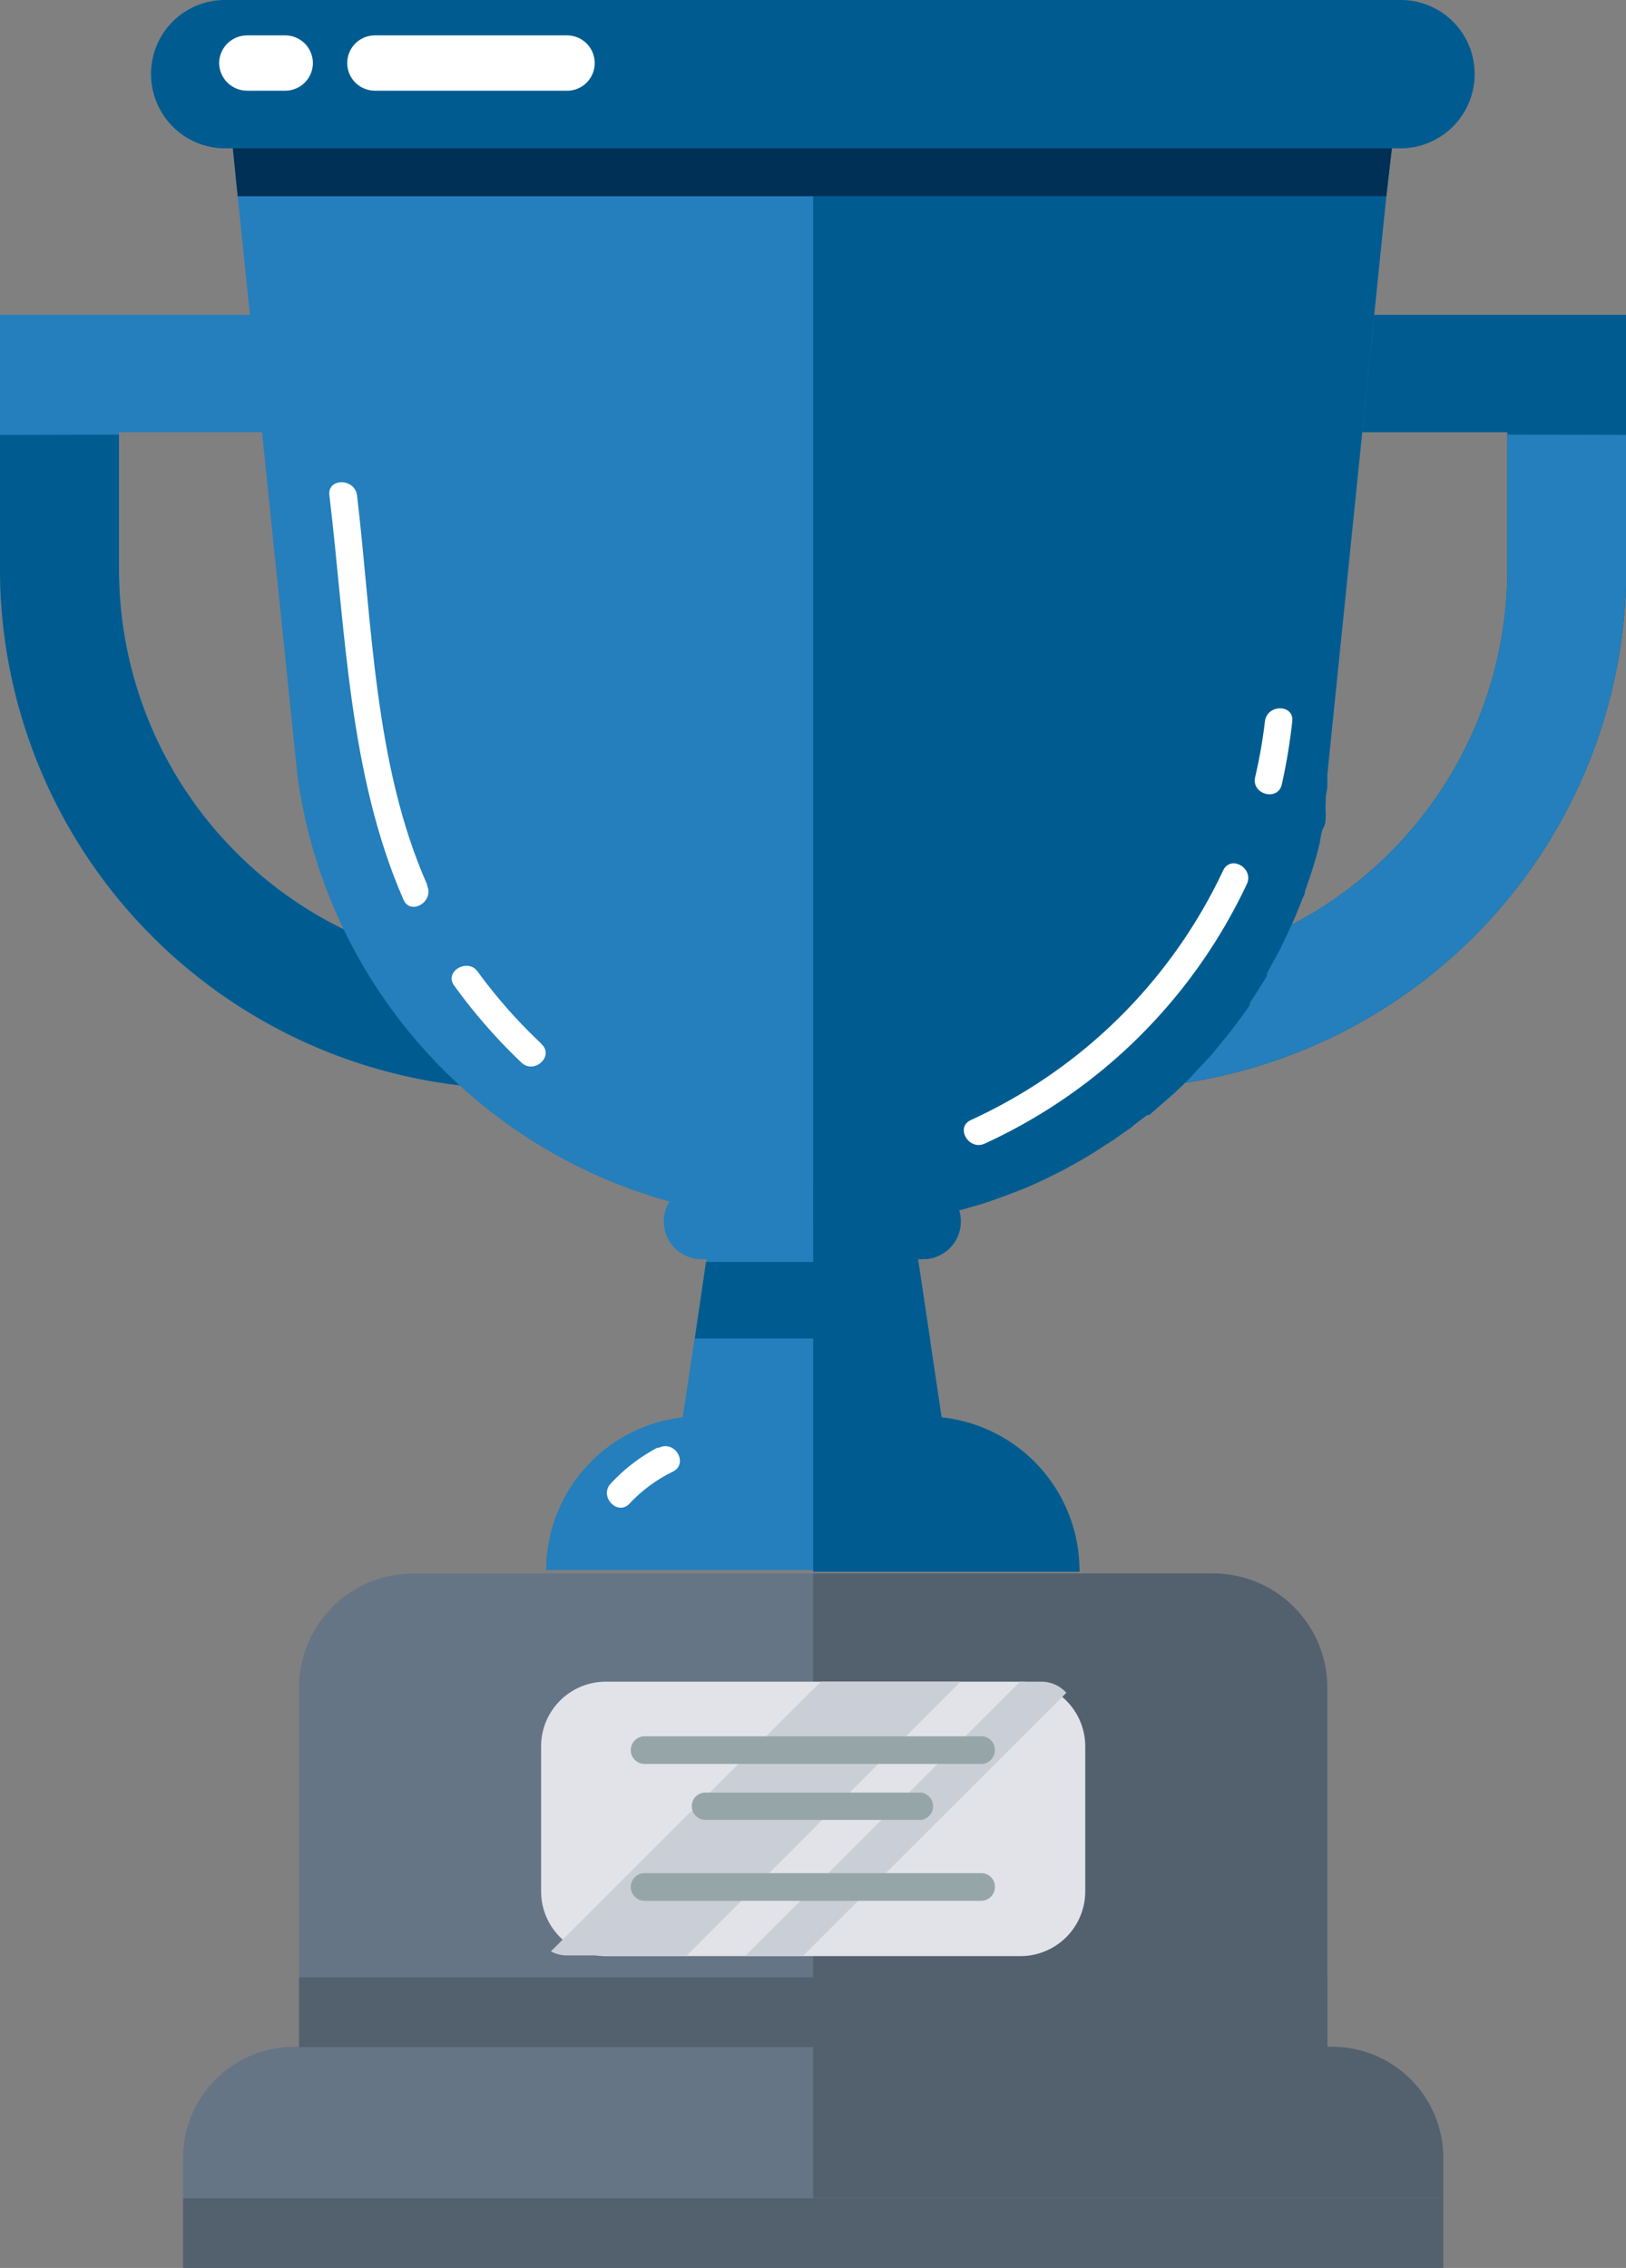
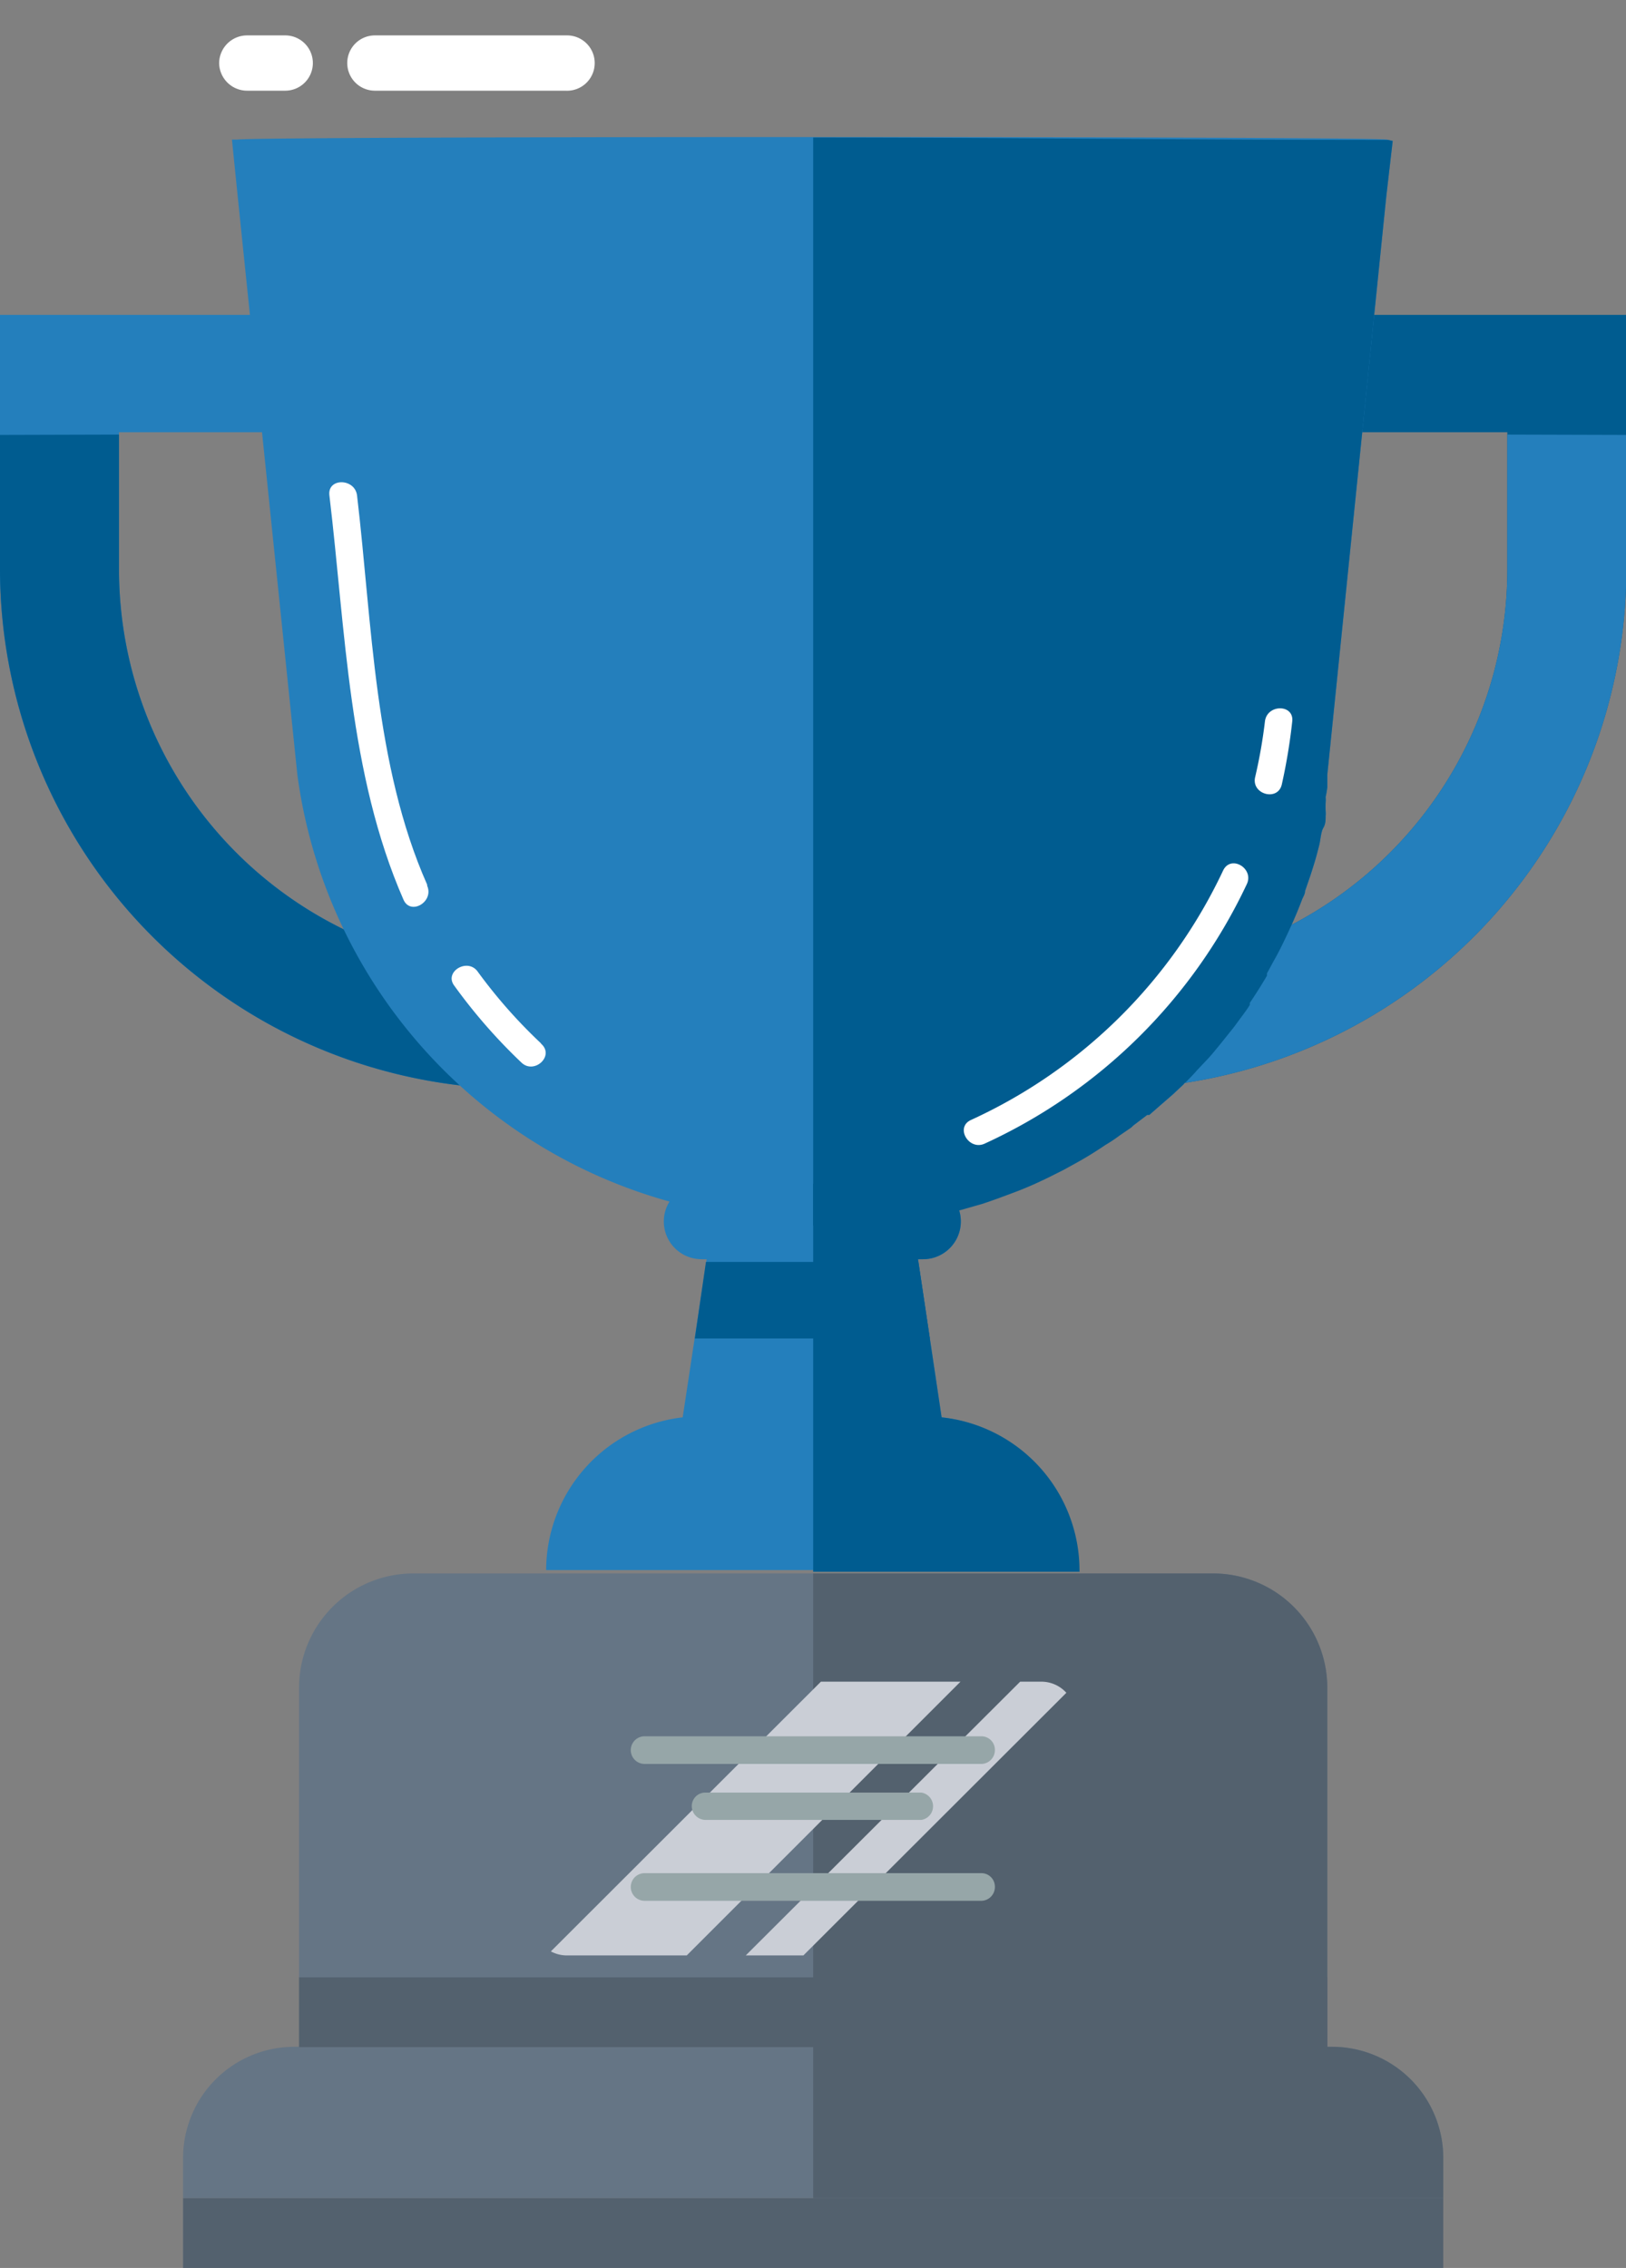
<svg xmlns="http://www.w3.org/2000/svg" id="Layer_1" data-name="Layer 1" viewBox="0 0 48.23 67.27">
  <rect x="0" y="0" width="48.23" height="67.27" fill="#808080" stroke="none" />
  <defs>
    <style>.cls-1{fill:#657585;}.cls-2{fill:#53616e;}.cls-3{fill:#e1e3e8;}.cls-4{fill:#caced6;}.cls-5{fill:#96a6a8;}.cls-6{fill:#247fbc;}.cls-7{fill:#005c90;}.cls-8{fill:#fff;}.cls-9{fill:#003056;}</style>
  </defs>
  <title>trophy</title>
  <path id="Path_1" data-name="Path 1" class="cls-1" d="M55.25,67.89V57.24a3.39,3.39,0,0,0-3.39-3.39H28.14a3.39,3.39,0,0,0-3.39,3.39V67.89h-.14a3.3,3.3,0,0,0-3.3,3.3h0v1.19H58.69V71.19a3.3,3.3,0,0,0-3.3-3.3h-.14Z" transform="translate(-15.88 -7.18)" />
  <path id="Path_2" data-name="Path 2" class="cls-2" d="M51.86,53.85H40V72.38H58.69V71.19a3.3,3.3,0,0,0-3.3-3.3h-.14V57.24a3.39,3.39,0,0,0-3.39-3.39Z" transform="translate(-15.88 -7.18)" />
  <rect id="Rectangle_1" data-name="Rectangle 1" class="cls-2" x="8.87" y="58.65" width="30.5" height="2.07" />
  <rect id="Rectangle_2" data-name="Rectangle 2" class="cls-2" x="5.43" y="65.2" width="37.38" height="2.07" />
-   <path id="Rectangle_4" data-name="Rectangle 4" class="cls-3" d="M33.85,57.06h12.3A1.92,1.92,0,0,1,48.07,59h0v4.28a1.92,1.92,0,0,1-1.92,1.92H33.85a1.92,1.92,0,0,1-1.92-1.92h0V59A1.92,1.92,0,0,1,33.85,57.06Z" transform="translate(-15.88 -7.18)" />
  <g id="Group_1" data-name="Group 1">
    <path id="Path_3" data-name="Path 3" class="cls-4" d="M47.51,57.39a1,1,0,0,0-.76-.33h-.61L38,65.18h1.71Z" transform="translate(-15.88 -7.18)" />
    <path id="Path_4" data-name="Path 4" class="cls-4" d="M32.22,65.06a1,1,0,0,0,.48.12h3.55l8.12-8.12H40.23Z" transform="translate(-15.88 -7.18)" />
  </g>
  <g id="Group_2" data-name="Group 2">
    <path id="Path_5" data-name="Path 5" class="cls-5" d="M35,59.5H45a.41.41,0,0,0,.39-.43.4.4,0,0,0-.39-.39H35a.41.41,0,0,0,0,.82Z" transform="translate(-15.88 -7.18)" />
  </g>
  <g id="Group_3" data-name="Group 3">
    <path id="Path_6" data-name="Path 6" class="cls-5" d="M36.79,61.16h6.42a.41.41,0,0,0,0-.81H36.79a.4.4,0,0,0-.39.42A.41.41,0,0,0,36.79,61.16Z" transform="translate(-15.88 -7.18)" />
  </g>
  <g id="Group_4" data-name="Group 4">
    <path id="Path_7" data-name="Path 7" class="cls-5" d="M35,63.56H45a.41.41,0,0,0,.39-.43.4.4,0,0,0-.39-.39H35a.41.41,0,0,0,0,.82Z" transform="translate(-15.88 -7.18)" />
  </g>
  <path id="Path_8" data-name="Path 8" class="cls-6" d="M29.67,35.84A11.88,11.88,0,0,1,19.41,24.07V20H29.67V16.52H15.88v7.55A15.43,15.43,0,0,0,29.67,39.39Z" transform="translate(-15.88 -7.18)" />
  <path id="Path_9" data-name="Path 9" class="cls-7" d="M15.88,20.08v4A15.43,15.43,0,0,0,29.67,39.39V35.84A11.88,11.88,0,0,1,19.41,24.07v-4Z" transform="translate(-15.88 -7.18)" />
  <path id="Path_10" data-name="Path 10" class="cls-7" d="M50.33,35.84A11.88,11.88,0,0,0,60.59,24.07V20H50.33V16.52H64.12v7.55A15.43,15.43,0,0,1,50.33,39.39Z" transform="translate(-15.88 -7.18)" />
  <path id="Path_11" data-name="Path 11" class="cls-6" d="M64.12,20.08v4A15.43,15.43,0,0,1,50.33,39.39V35.84A11.88,11.88,0,0,0,60.59,24.07v-4Z" transform="translate(-15.88 -7.18)" />
  <path id="Path_12" data-name="Path 12" class="cls-6" d="M43.81,49.22l-.7-4.69h.15a1.12,1.12,0,1,0,0-2.24H36.69a1.12,1.12,0,1,0,0,2.24h.15l-.71,4.69a4.57,4.57,0,0,0-4.05,4.53v0H47.87v0A4.57,4.57,0,0,0,43.81,49.22Z" transform="translate(-15.88 -7.18)" />
  <path id="Path_13" data-name="Path 13" class="cls-6" d="M57.19,11.36,57,13,55.25,30.16c0,.12,0,.25,0,.37a2.5,2.5,0,0,1-.05.29,1,1,0,0,1,0,.17c0,.08,0,.16,0,.23a.85.85,0,0,1,0,.17c0,.11,0,.23-.07.35s-.08.35-.12.51-.1.39-.16.58-.09.29-.14.43l-.12.35c0,.1-.07.19-.1.28-.17.45-.37.89-.58,1.32-.07.14-.14.28-.22.42s-.15.28-.23.42l0,.07c-.16.27-.33.54-.51.8a.16.16,0,0,1,0,.07l-.26.37c-.1.14-.2.28-.31.41s-.2.27-.32.4l-.32.38-.35.37c-.11.12-.23.25-.35.36l-.05.06-.32.3-.38.33-.32.28-.07,0-.4.31-.06,0-.35.25c-.13.09-.27.19-.42.28s-.57.37-.86.53l-.39.21-.06,0-.46.23c-.31.15-.62.29-.94.41l-.61.23-.3.1-.09,0-.17,0-.54.15-.06,0-.23.06-.45.1-.73.14-.48.07-.43.05-.57,0c-.32,0-.63,0-1,0h-.27A15.24,15.24,0,0,1,24.7,30.16L22.93,13l-.17-1.68.17,0c.48-.1,33.62-.1,34.09,0Z" transform="translate(-15.88 -7.18)" />
  <path id="Path_14" data-name="Path 14" class="cls-7" d="M57.19,11.36,57,13,55.25,30.16c0,.12,0,.25,0,.37a2.5,2.5,0,0,1-.05.29.88.88,0,0,1,0,.17,2,2,0,0,0,0,.24.94.94,0,0,1,0,.16c0,.12,0,.23-.07.35s-.08.35-.12.51-.1.39-.16.58-.09.29-.14.43l-.12.35c0,.1-.07.19-.1.28-.17.45-.37.89-.58,1.32-.07.14-.14.28-.22.42s-.15.28-.23.42l0,.07q-.24.41-.51.81a.21.21,0,0,1,0,.06c-.08.13-.17.25-.26.37s-.2.28-.31.41l-.32.4c-.11.13-.21.26-.32.38l-.35.37c-.11.13-.23.25-.35.37a.12.12,0,0,0-.05.05l-.32.3-.38.33-.32.28-.06,0-.41.31-.06.06-.35.24a4.38,4.38,0,0,1-.42.28c-.28.19-.57.37-.86.53l-.4.22,0,0-.46.23c-.31.15-.62.29-.94.41s-.66.25-1,.36l-.77.22q-.69.18-1.41.3l-.48.07-.43.05-.57,0c-.32,0-.63,0-1,0H40V11.26c5.71,0,11,.07,17.05.07Z" transform="translate(-15.88 -7.18)" />
  <path id="Path_15" data-name="Path 15" class="cls-7" d="M43.81,49.22l-.7-4.69h.15a1.12,1.12,0,1,0,0-2.24H40V53.8h7.9v0A4.57,4.57,0,0,0,43.81,49.22Z" transform="translate(-15.88 -7.18)" />
  <path id="Path_16" data-name="Path 16" class="cls-7" d="M43.46,46.88l-.34-2.27h-6.3l-.33,2.27Z" transform="translate(-15.88 -7.18)" />
  <path id="Path_17" data-name="Path 17" class="cls-8" d="M28.55,33.42c-1.57-3.54-1.63-7.75-2.08-11.55-.07-.51-.88-.52-.82,0,.48,4,.57,8.28,2.2,12,.21.47.91.06.7-.42Z" transform="translate(-15.88 -7.18)" />
  <path id="Path_18" data-name="Path 18" class="cls-8" d="M31.93,38.13A15.24,15.24,0,0,1,30.05,36c-.3-.42-1,0-.7.41a16.24,16.24,0,0,0,2,2.29c.38.36,1-.21.57-.57Z" transform="translate(-15.88 -7.18)" />
  <path id="Path_19" data-name="Path 19" class="cls-8" d="M52.16,33a15.29,15.29,0,0,1-7.48,7.4c-.48.22-.06.92.41.7a15.92,15.92,0,0,0,7.77-7.69c.23-.47-.47-.89-.7-.41Z" transform="translate(-15.88 -7.18)" />
  <path id="Path_20" data-name="Path 20" class="cls-8" d="M53.4,28.58a15,15,0,0,1-.29,1.65c-.12.51.67.73.79.22a17,17,0,0,0,.31-1.87c.06-.52-.75-.52-.81,0Z" transform="translate(-15.88 -7.18)" />
-   <path id="Path_21" data-name="Path 21" class="cls-8" d="M35.38,50.12A5.17,5.17,0,0,0,34,51.18c-.37.38.21,1,.57.58a4.42,4.42,0,0,1,1.27-.93c.47-.24.06-.94-.41-.71Z" transform="translate(-15.88 -7.18)" />
-   <path id="Path_22" data-name="Path 22" class="cls-9" d="M57.19,11.36,57,13H22.93l-.17-1.68.17,0c.47-.1,33.62-.1,34.09,0Z" transform="translate(-15.88 -7.18)" />
-   <path id="Path_23" data-name="Path 23" class="cls-7" d="M57.42,11.58H22.56a2.2,2.2,0,0,1-2.2-2.2h0a2.19,2.19,0,0,1,2.2-2.2H57.42a2.19,2.19,0,0,1,2.2,2.2h0A2.2,2.2,0,0,1,57.42,11.58Z" transform="translate(-15.88 -7.18)" />
  <path id="Path_24" data-name="Path 24" class="cls-8" d="M24.34,9.87H23.21a.83.83,0,0,1-.83-.82h0a.83.83,0,0,1,.83-.82h1.13a.82.82,0,0,1,.82.82h0A.82.82,0,0,1,24.34,9.87Z" transform="translate(-15.88 -7.18)" />
  <path id="Path_25" data-name="Path 25" class="cls-8" d="M32.65,9.87H27a.82.82,0,0,1-.82-.82h0A.82.82,0,0,1,27,8.23h5.7a.82.82,0,0,1,.82.82h0A.82.82,0,0,1,32.65,9.87Z" transform="translate(-15.88 -7.18)" />
</svg>